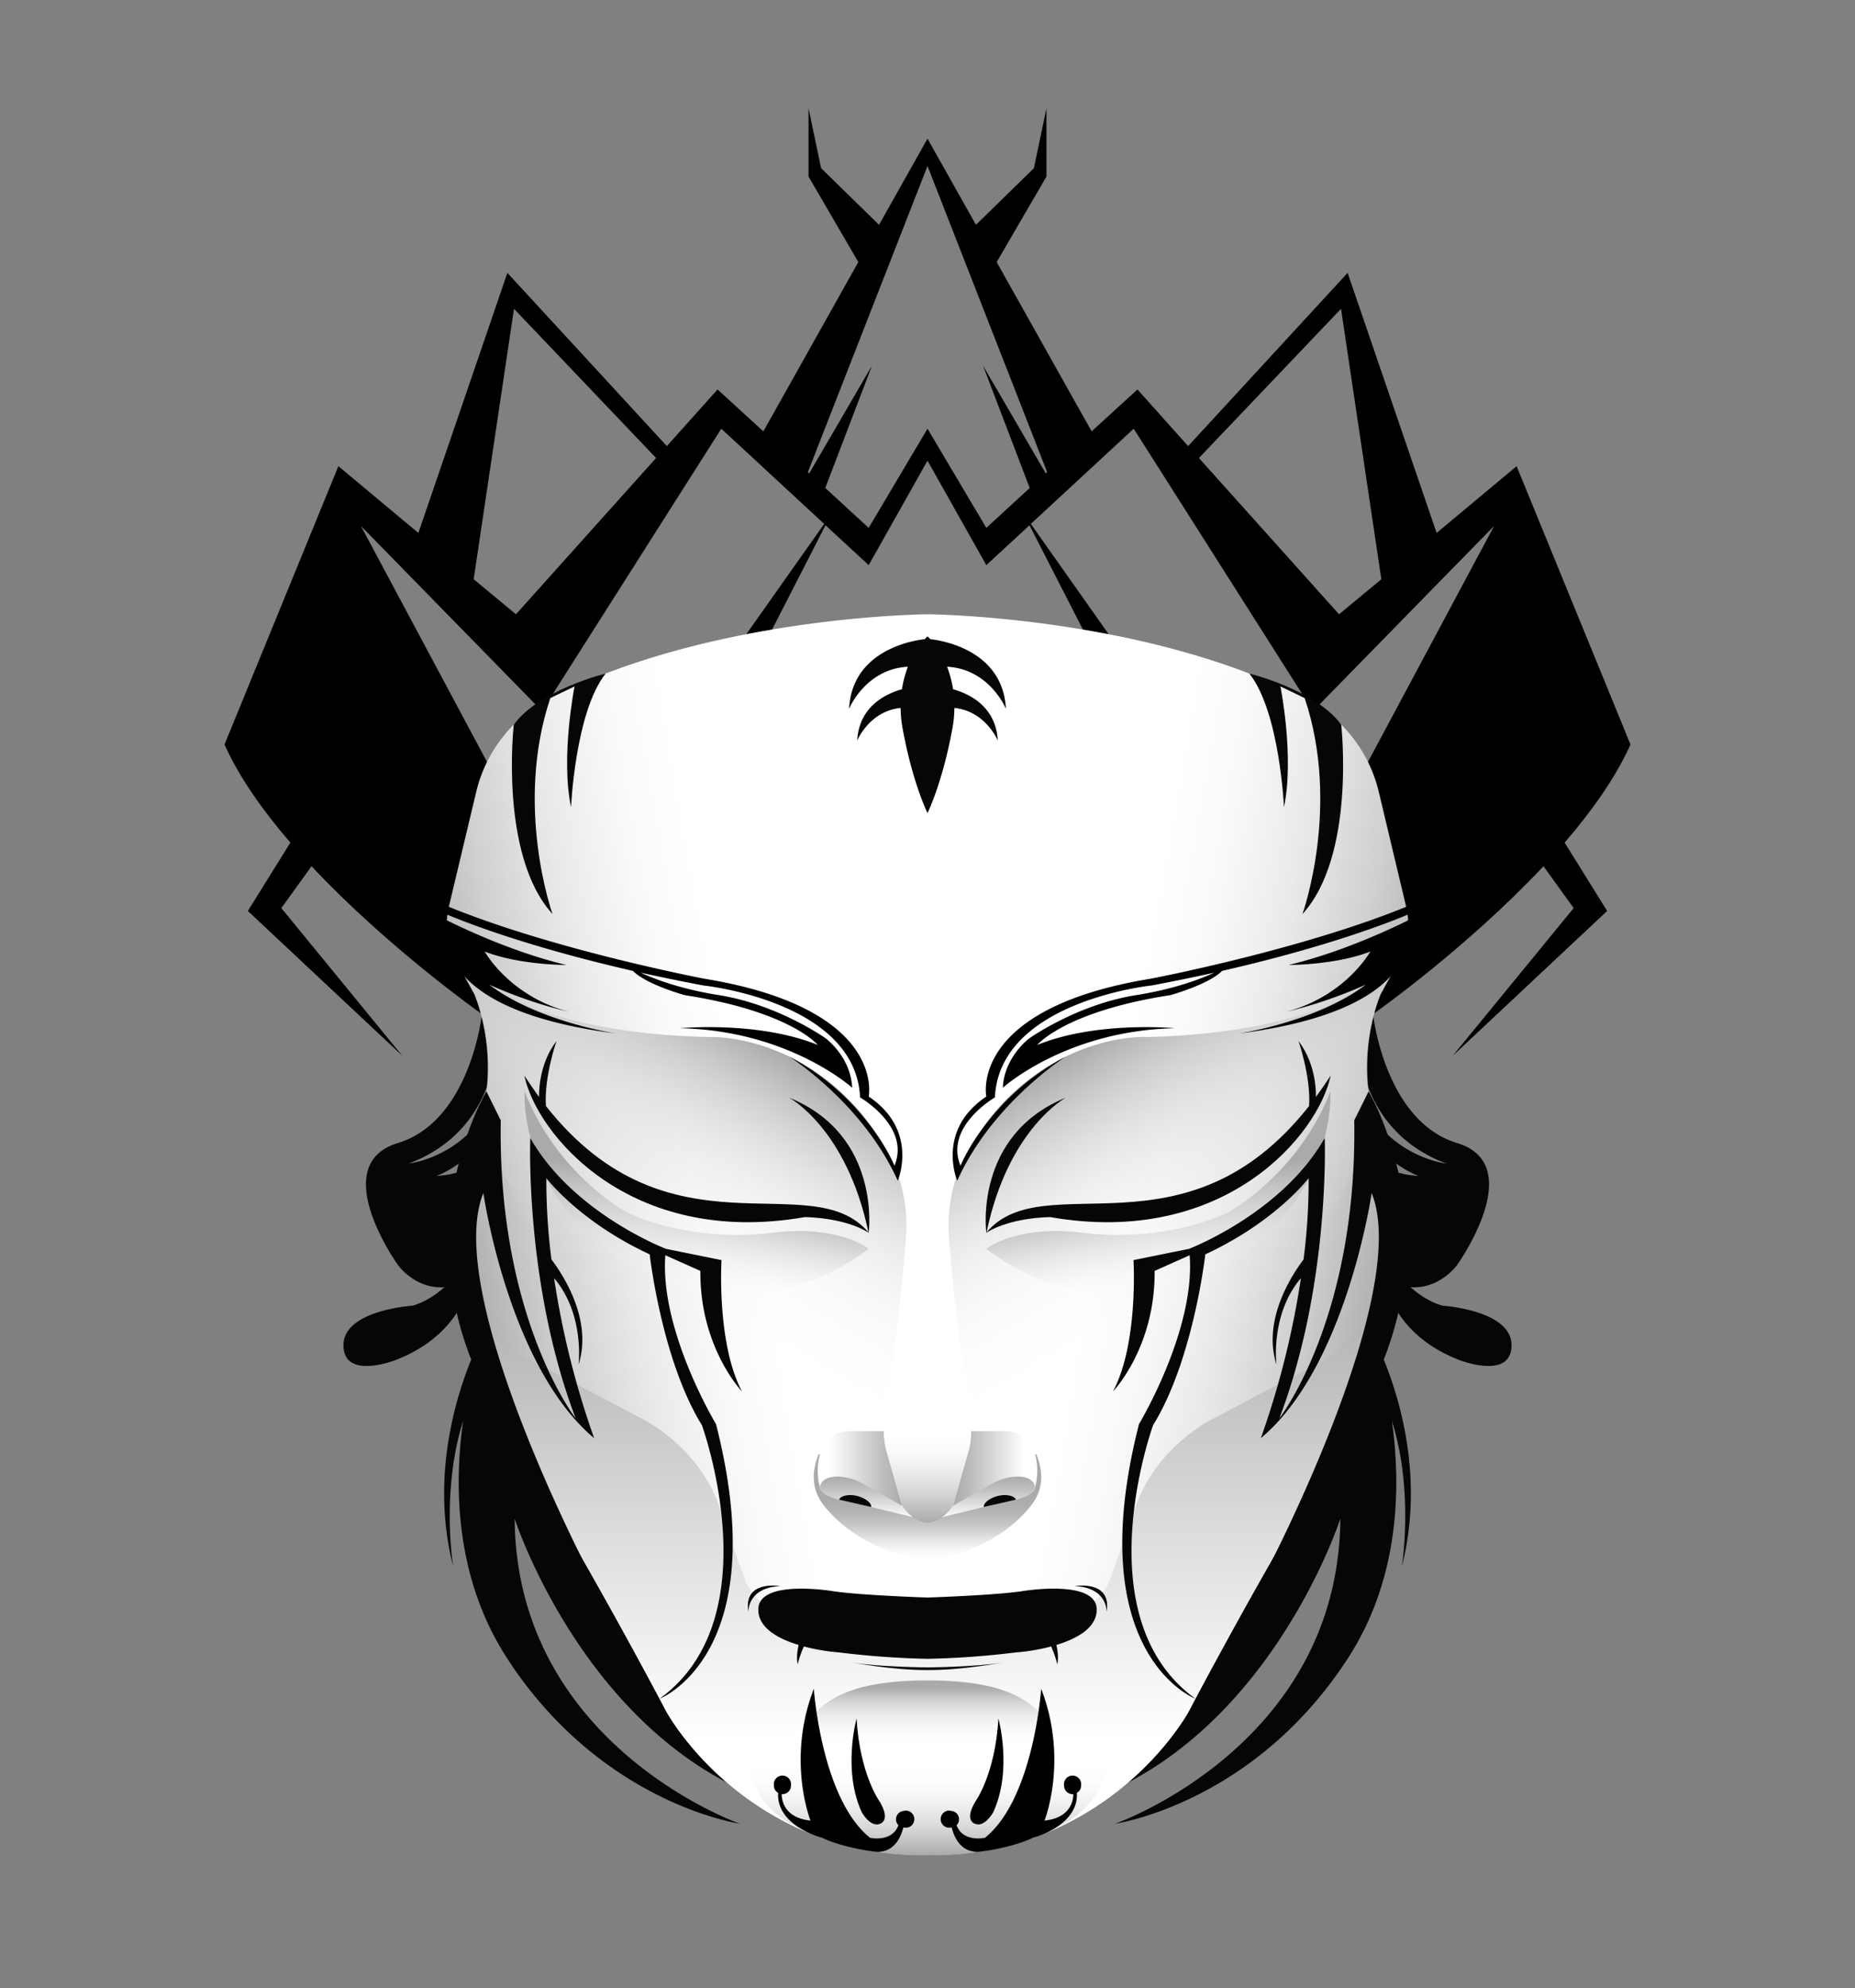
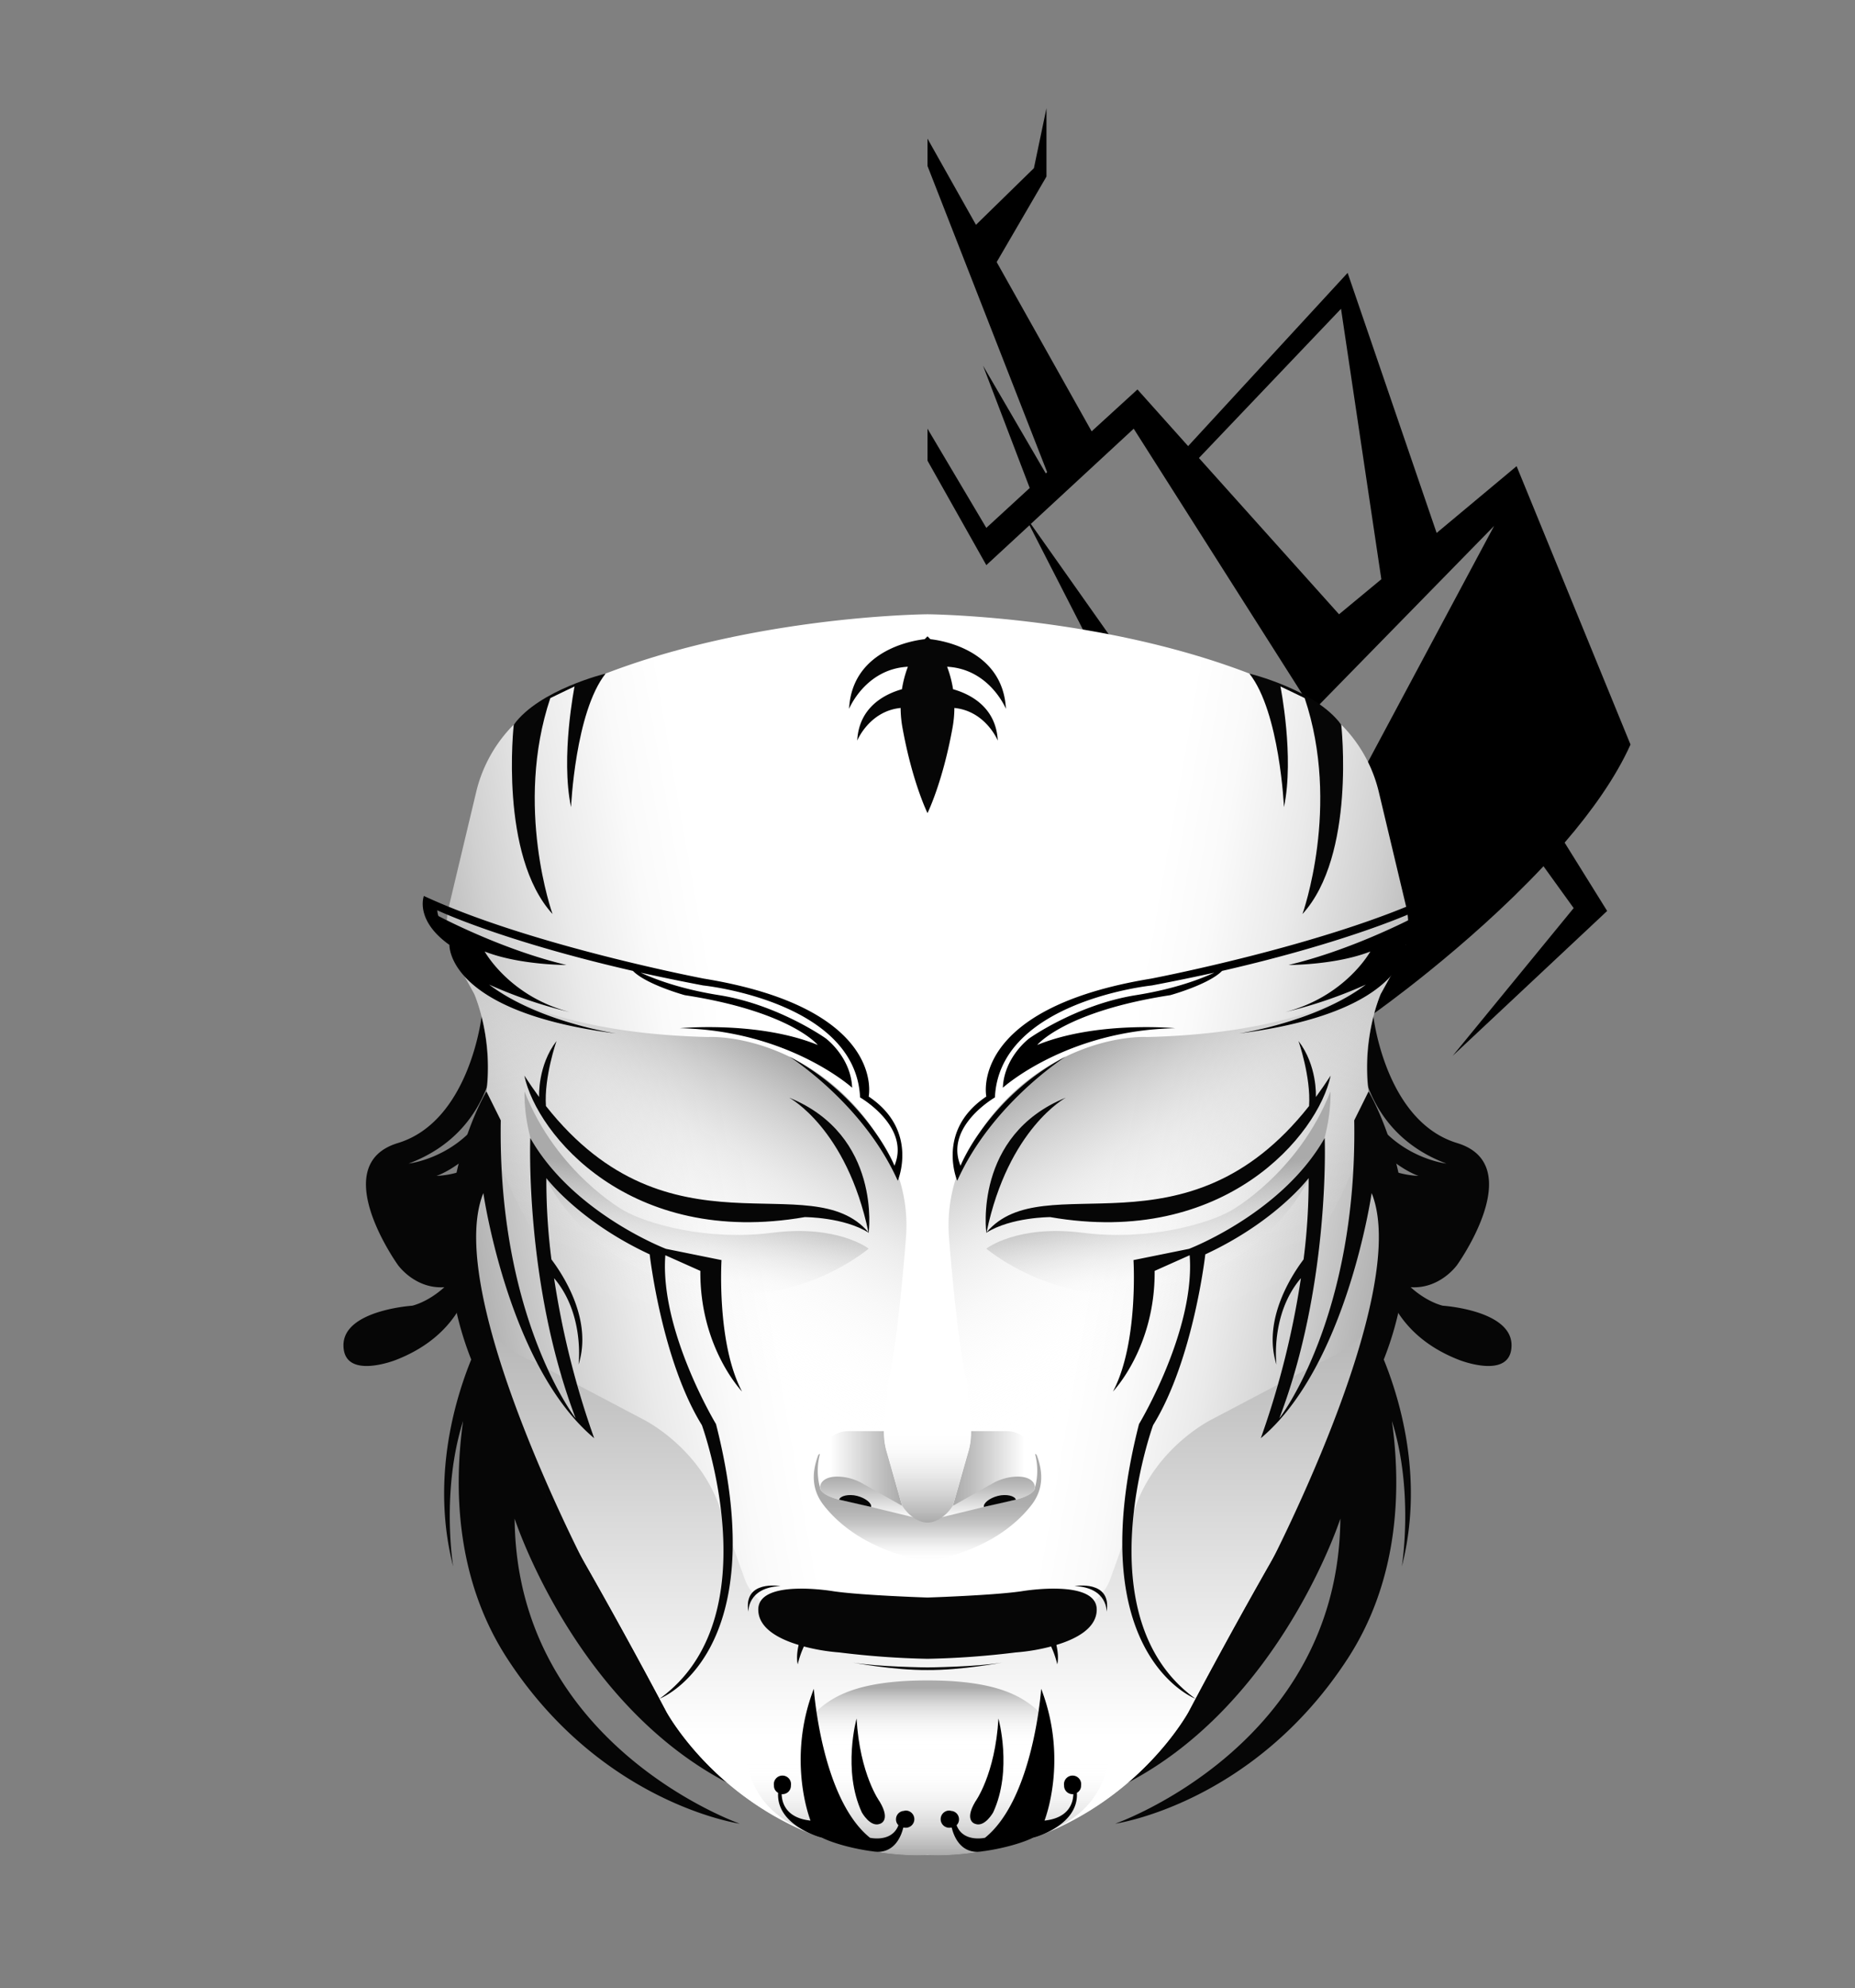
<svg xmlns="http://www.w3.org/2000/svg" viewBox="0 0 842 902">
  <rect x="0" y="0" width="842" height="902" fill="#808080" stroke="none" />
  <defs>
    <style> .cls-1{fill:#060606;}.cls-2{fill:url(#linear-gradient);}.cls-3{fill:url(#linear-gradient-2);}.cls-4{fill:url(#linear-gradient-3);}.cls-5{fill:url(#linear-gradient-4);}.cls-6{fill:url(#linear-gradient-5);}.cls-7{fill:url(#linear-gradient-6);}.cls-8{fill:url(#linear-gradient-7);}.cls-9{fill:url(#linear-gradient-8);}.cls-10{fill:url(#linear-gradient-9);}.cls-11{fill:url(#linear-gradient-10);} </style>
    <linearGradient id="linear-gradient" x1="209.77" y1="593.77" x2="468.51" y2="548.14" gradientUnits="userSpaceOnUse">
      <stop offset="0" stop-color="#aaa" />
      <stop offset="0.01" stop-color="#acacac" />
      <stop offset="0.16" stop-color="#d0d0d0" />
      <stop offset="0.3" stop-color="#eaeaea" />
      <stop offset="0.43" stop-color="#fafafa" />
      <stop offset="0.53" stop-color="#fff" />
    </linearGradient>
    <linearGradient id="linear-gradient-2" x1="314" y1="573.93" x2="314" y2="841.6" gradientUnits="userSpaceOnUse">
      <stop offset="0" stop-color="#aaa" />
      <stop offset="0.44" stop-color="#dbdbdb" />
      <stop offset="0.8" stop-color="#fff" />
    </linearGradient>
    <linearGradient id="linear-gradient-3" x1="369.19" y1="485.41" x2="275.93" y2="646.94" gradientUnits="userSpaceOnUse">
      <stop offset="0" stop-color="#aaa" />
      <stop offset="0.13" stop-color="silver" stop-opacity="0.74" />
      <stop offset="0.28" stop-color="#d7d7d7" stop-opacity="0.47" />
      <stop offset="0.42" stop-color="#e8e8e8" stop-opacity="0.27" />
      <stop offset="0.56" stop-color="#f5f5f5" stop-opacity="0.12" />
      <stop offset="0.68" stop-color="#fcfcfc" stop-opacity="0.03" />
      <stop offset="0.78" stop-color="#fff" stop-opacity="0" />
    </linearGradient>
    <linearGradient id="linear-gradient-4" x1="409.55" y1="666.27" x2="371.34" y2="666.27" gradientUnits="userSpaceOnUse">
      <stop offset="0" stop-color="#aaa" />
      <stop offset="0.25" stop-color="silver" />
      <stop offset="0.78" stop-color="#f7f7f7" />
      <stop offset="0.85" stop-color="#fff" />
    </linearGradient>
    <linearGradient id="linear-gradient-5" x1="394.32" y1="669.89" x2="394.32" y2="689.04" gradientUnits="userSpaceOnUse">
      <stop offset="0" stop-color="#aaa" />
      <stop offset="0.3" stop-color="silver" />
      <stop offset="0.92" stop-color="#f7f7f7" />
      <stop offset="1" stop-color="#fff" />
    </linearGradient>
    <linearGradient id="linear-gradient-6" x1="395.2" y1="659.62" x2="395.2" y2="708.24" gradientUnits="userSpaceOnUse">
      <stop offset="0.38" stop-color="#aaa" />
      <stop offset="0.48" stop-color="#acacac" stop-opacity="0.98" />
      <stop offset="0.58" stop-color="#b2b2b2" stop-opacity="0.91" />
      <stop offset="0.67" stop-color="#bbb" stop-opacity="0.8" />
      <stop offset="0.76" stop-color="#c8c8c8" stop-opacity="0.64" />
      <stop offset="0.85" stop-color="#dadada" stop-opacity="0.44" />
      <stop offset="0.94" stop-color="#eee" stop-opacity="0.2" />
      <stop offset="1" stop-color="#fff" stop-opacity="0" />
    </linearGradient>
    <linearGradient id="linear-gradient-7" x1="411.09" y1="690.84" x2="411.09" y2="643.92" gradientUnits="userSpaceOnUse">
      <stop offset="0" stop-color="#aaa" />
      <stop offset="0.06" stop-color="#b4b4b4" />
      <stop offset="0.28" stop-color="#d4d4d4" />
      <stop offset="0.49" stop-color="#ececec" />
      <stop offset="0.68" stop-color="#fafafa" />
      <stop offset="0.85" stop-color="#fff" />
    </linearGradient>
    <linearGradient id="linear-gradient-8" x1="379.82" y1="841.71" x2="379.82" y2="783.12" gradientUnits="userSpaceOnUse">
      <stop offset="0" stop-color="#aaa" />
      <stop offset="0.17" stop-color="silver" stop-opacity="0.75" />
      <stop offset="0.55" stop-color="#ededed" stop-opacity="0.21" />
      <stop offset="0.72" stop-color="#fff" stop-opacity="0" />
    </linearGradient>
    <linearGradient id="linear-gradient-9" x1="394.9" y1="762.41" x2="394.9" y2="803.85" gradientUnits="userSpaceOnUse">
      <stop offset="0.08" stop-color="#aaa" />
      <stop offset="0.26" stop-color="#c8c8c8" stop-opacity="0.65" />
      <stop offset="0.44" stop-color="#e0e0e0" stop-opacity="0.37" />
      <stop offset="0.59" stop-color="#f1f1f1" stop-opacity="0.17" />
      <stop offset="0.71" stop-color="#fbfbfb" stop-opacity="0.04" />
      <stop offset="0.79" stop-color="#fff" stop-opacity="0" />
    </linearGradient>
    <linearGradient id="linear-gradient-10" x1="319.93" y1="509.65" x2="306.85" y2="583.81" gradientUnits="userSpaceOnUse">
      <stop offset="0.37" stop-color="#aaa" />
      <stop offset="0.43" stop-color="#b1b1b1" stop-opacity="0.91" />
      <stop offset="1" stop-color="#fff" stop-opacity="0" />
    </linearGradient>
  </defs>
  <g>
-     <path d="M421,62.9,399,102,372.7,76.3,367,49.1v31l22.6,38.8-43.1,76.8-20.8-19-23,25.7-72.4-78.6-40.4,118-36.3-30.3L101.9,337.8c6.7,14.9,17.5,30.1,29.9,44.5l-19.3,31L182.6,479l-54.9-67,13.7-19c34.9,37.2,76.8,66.7,76.8,66.7l10.9-99L163.8,238.6l82.2,84,81.4-128.1,46.7,43.2-37.5,53.1h11.2l26.9-52.5,19.6,18.1L421,209V194.5l-26.7,45-19.7-18.1,21.2-55.5-28.5,48.9-.6-.6L421,75.3ZM234.2,278.7,215,262.8l18.3-122.7,64.5,67.7Z" />
-   </g>
+     </g>
  <g transform="scale(-1 1) translate(-842,0)">
    <path d="M421,62.9,399,102,372.7,76.3,367,49.1v31l22.6,38.8-43.1,76.8-20.8-19-23,25.7-72.4-78.6-40.4,118-36.3-30.3L101.9,337.8c6.7,14.9,17.5,30.1,29.9,44.5l-19.3,31L182.6,479l-54.9-67,13.7-19c34.9,37.2,76.8,66.7,76.8,66.7l10.9-99L163.8,238.6l82.2,84,81.4-128.1,46.7,43.2-37.5,53.1h11.2l26.9-52.5,19.6,18.1L421,209V194.5l-26.7,45-19.7-18.1,21.2-55.5-28.5,48.9-.6-.6L421,75.3ZM234.2,278.7,215,262.8l18.3-122.7,64.5,67.7Z" />
  </g>
  <g>
    <path class="cls-1" d="M233.6,689s26.9,83.3,96.3,119.7L226.6,614.3l4.7-65a207.4,207.4,0,0,0,2.3-34.5c-7.4,8.2-19.6,18-35.5,18.7,0,0,17.2-5.2,34.5-32.8a110.9,110.9,0,0,0-4-19.2c-6.6,42.4-43.1,46.4-43.1,46.4,39.7-14.9,39.7-54.1,39.6-55.5a60.3,60.3,0,0,0-6.5-11.3s-5.4,47.6-38,57.5,0,55.3,0,55.3,7.7,11,21.1,10.1c-7.6,6.9-14.6,8.4-14.6,8.4s-31.3,2-31.2,18,23.8,6.6,23.8,6.6c22.9-8.9,31.4-24.8,34.5-37.2a36.1,36.1,0,0,0,3.6-2.3l2.7,25.3S191,653.5,205.7,710.7c0,0-5.6-34,4.5-66-4.2,30.1-3.5,71.5,20,107.7,42.9,66.1,105.6,75,105.6,75S234.4,792,233.6,689Z" />
  </g>
  <g transform="scale(-1 1) translate(-842,0)">
    <path class="cls-1" d="M233.6,689s26.9,83.3,96.3,119.7L226.6,614.3l4.7-65a207.4,207.4,0,0,0,2.3-34.5c-7.4,8.2-19.6,18-35.5,18.7,0,0,17.2-5.2,34.5-32.8a110.9,110.9,0,0,0-4-19.2c-6.6,42.4-43.1,46.4-43.1,46.4,39.7-14.9,39.7-54.1,39.6-55.5a60.3,60.3,0,0,0-6.5-11.3s-5.4,47.6-38,57.5,0,55.3,0,55.3,7.7,11,21.1,10.1c-7.6,6.9-14.6,8.4-14.6,8.4s-31.3,2-31.2,18,23.8,6.6,23.8,6.6c22.9-8.9,31.4-24.8,34.5-37.2a36.1,36.1,0,0,0,3.6-2.3l2.7,25.3S191,653.5,205.7,710.7c0,0-5.6-34,4.5-66-4.2,30.1-3.5,71.5,20,107.7,42.9,66.1,105.6,75,105.6,75S234.4,792,233.6,689Z" />
  </g>
  <g>
    <path class="cls-2" d="M216.1,359.5l-12.4,52a34.9,34.9,0,0,0,3.5,24.9l8.1,14.6s11.6,26.1,3.1,56.2l-7.5,27.7a120.3,120.3,0,0,0,5,77.2c9.2,22,21.6,49.3,34.9,71.8,27,45.6,51.7,92.7,51.7,92.7s35.6,66.3,118.5,63.2V278.7s-97.8.6-171.2,38A64.5,64.5,0,0,0,216.1,359.5Z" />
    <path class="cls-3" d="M421,740.2V841.6c-82.4,1-118.5-65-118.5-65s-24.7-47.1-51.7-92.7c-13.3-22.5-25.7-49.8-34.9-71.8a120.2,120.2,0,0,1-8.9-38.2s1.6,29.9,36,44.3l48.8,25.7s28.8,14,36.6,45.8l9.6,26.6A22.7,22.7,0,0,0,355.5,731c7.7,1.3,17.4,2.7,25.2,2.7Z" />
    <path class="cls-4" d="M205.7,433.5s21.7,34.7,115.7,37c0,0,16.2-1.1,36.9,8.9a99.2,99.2,0,0,1,37.1,31.5l2.8,4a70.4,70.4,0,0,1,13,47c-1.7,21.2-4.5,49.8-7.9,64.4L401.7,641a59.4,59.4,0,0,0,1.7,22.2l4.1,15.4a15.8,15.8,0,0,0,12.7,11.6h.8v40.4l-93.5-72.4A326.8,326.8,0,0,1,223.2,519.4l-4.8-12.2s8.4-26.7-3.1-56.2Z" />
    <path class="cls-5" d="M409.5,683.2l-7.4-25.8a35.7,35.7,0,0,1-.7-8.1H385.2a13.1,13.1,0,0,0-11.4,6.6c-2.2,3.9-3.6,9.7-1.2,17.4Z" />
    <path class="cls-6" d="M372.6,673.3s1.2-3.9,9-3.3a23.8,23.8,0,0,1,10,3.1l17.9,10.1a17.5,17.5,0,0,0,3.2,3.5,13.3,13.3,0,0,0,3.7,2.3l-26.9-6.7-6.6-1.5C378.7,680,370.5,677.8,372.6,673.3Z" />
    <path class="cls-7" d="M372.2,659.6a29.3,29.3,0,0,0,0,15.3s-.5,4.3,13.8,6.5l29.5,7.2s2.9,2.1,5.5,1.7v17.9s-29.7-3.3-46.9-25c-5.2-6.5-6.1-14-2.7-23C371.5,659.9,371.9,659.8,372.2,659.6Z" />
    <path class="cls-1" d="M380.9,680.4c.4-1.7,4.3-2.7,8.2-1.7s6.7,3.4,6.3,5" />
    <path class="cls-8" d="M421,690.8s-6.1.4-11.5-7.6l-7.6-26.9s-1.3-4.5-.4-12.4H421Z" />
    <path class="cls-9" d="M421,841.6s-28.2,2.3-59-12.6-22.3-45.9-22.3-45.9l81.3,8Z" />
    <path class="cls-10" d="M372.2,775c8.3-7.1,21.2-12.6,48.8-12.6v41.5l-45-12.1A9.7,9.7,0,0,1,372.2,775Z" />
    <path class="cls-11" d="M394.3,566.5s-14.1-11-43.8-7.2-56.9-4.1-67.4-10.1c0,0-30.5-17-45-54,0,0-3.3,52.6,53.6,81.5S394.3,566.5,394.3,566.5Z" />
  </g>
  <g transform="scale(-1 1) translate(-842,0)">
    <path class="cls-2" d="M216.1,359.5l-12.4,52a34.9,34.9,0,0,0,3.5,24.9l8.1,14.6s11.6,26.1,3.1,56.2l-7.5,27.7a120.3,120.3,0,0,0,5,77.2c9.2,22,21.6,49.3,34.9,71.8,27,45.6,51.7,92.7,51.7,92.7s35.6,66.3,118.5,63.2V278.7s-97.8.6-171.2,38A64.5,64.5,0,0,0,216.1,359.5Z" />
    <path class="cls-3" d="M421,740.2V841.6c-82.4,1-118.5-65-118.5-65s-24.7-47.1-51.7-92.7c-13.3-22.5-25.7-49.8-34.9-71.8a120.2,120.2,0,0,1-8.9-38.2s1.6,29.9,36,44.3l48.8,25.7s28.8,14,36.6,45.8l9.6,26.6A22.7,22.7,0,0,0,355.5,731c7.7,1.3,17.4,2.7,25.2,2.7Z" />
    <path class="cls-4" d="M205.7,433.5s21.7,34.7,115.7,37c0,0,16.2-1.1,36.9,8.9a99.2,99.2,0,0,1,37.1,31.5l2.8,4a70.4,70.4,0,0,1,13,47c-1.7,21.2-4.5,49.8-7.9,64.4L401.7,641a59.4,59.4,0,0,0,1.7,22.2l4.1,15.4a15.8,15.8,0,0,0,12.7,11.6h.8v40.4l-93.5-72.4A326.8,326.8,0,0,1,223.2,519.4l-4.8-12.2s8.4-26.7-3.1-56.2Z" />
    <path class="cls-5" d="M409.5,683.2l-7.4-25.8a35.7,35.7,0,0,1-.7-8.1H385.2a13.1,13.1,0,0,0-11.4,6.6c-2.2,3.9-3.6,9.7-1.2,17.4Z" />
    <path class="cls-6" d="M372.6,673.3s1.2-3.9,9-3.3a23.8,23.8,0,0,1,10,3.1l17.9,10.1a17.5,17.5,0,0,0,3.2,3.5,13.3,13.3,0,0,0,3.7,2.3l-26.9-6.7-6.6-1.5C378.7,680,370.5,677.8,372.6,673.3Z" />
    <path class="cls-7" d="M372.2,659.6a29.3,29.3,0,0,0,0,15.3s-.5,4.3,13.8,6.5l29.5,7.2s2.9,2.1,5.5,1.7v17.9s-29.7-3.3-46.9-25c-5.2-6.5-6.1-14-2.7-23C371.5,659.9,371.9,659.8,372.2,659.6Z" />
    <path class="cls-1" d="M380.9,680.4c.4-1.7,4.3-2.7,8.2-1.7s6.7,3.4,6.3,5" />
    <path class="cls-8" d="M421,690.8s-6.1.4-11.5-7.6l-7.6-26.9s-1.3-4.5-.4-12.4H421Z" />
    <path class="cls-9" d="M421,841.6s-28.2,2.3-59-12.6-22.3-45.9-22.3-45.9l81.3,8Z" />
    <path class="cls-10" d="M372.2,775c8.3-7.1,21.2-12.6,48.8-12.6v41.5l-45-12.1A9.7,9.7,0,0,1,372.2,775Z" />
    <path class="cls-11" d="M394.3,566.5s-14.1-11-43.8-7.2-56.9-4.1-67.4-10.1c0,0-30.5-17-45-54,0,0-3.3,52.6,53.6,81.5S394.3,566.5,394.3,566.5Z" />
  </g>
  <g>
    <path class="cls-1" d="M302,569.5l15.9,7.1c-.3,34.8,18.9,54.7,18.9,54.7-11.6-21.8-9.3-59.6-9.3-59.6l-25.2-5.1s-42.2-16.1-61.6-50.3c0,0-2.6,66.4,20.6,127.2,0,0-35.5-45.3-34-135.2l-6.5-13.1s-38.8,64.1.6,137.8l46.9,82.2s-67.6-127.9-48.9-173.9c0,0,11.3,78.6,50.3,111.2a388.5,388.5,0,0,1-18.2-72.6c14,16.4,11.1,39.2,11.1,39.2,6.5-20.3-7.1-40.8-12.3-47.7a279.1,279.1,0,0,1-2.3-36.9s14.8,19.7,46.9,34.6c0,0,5.4,47.9,23.7,77.5,0,0,31.8,87.3-19.2,124.1,0,0,52.3-19.9,25.6-124.6C325,646.1,299.4,603.7,302,569.5Z" />
  </g>
  <g transform="scale(-1 1) translate(-842,0)">
    <path class="cls-1" d="M302,569.5l15.9,7.1c-.3,34.8,18.9,54.7,18.9,54.7-11.6-21.8-9.3-59.6-9.3-59.6l-25.2-5.1s-42.2-16.1-61.6-50.3c0,0-2.6,66.4,20.6,127.2,0,0-35.5-45.3-34-135.2l-6.5-13.1s-38.8,64.1.6,137.8l46.9,82.2s-67.6-127.9-48.9-173.9c0,0,11.3,78.6,50.3,111.2a388.5,388.5,0,0,1-18.2-72.6c14,16.4,11.1,39.2,11.1,39.2,6.5-20.3-7.1-40.8-12.3-47.7a279.1,279.1,0,0,1-2.3-36.9s14.8,19.7,46.9,34.6c0,0,5.4,47.9,23.7,77.5,0,0,31.8,87.3-19.2,124.1,0,0,52.3-19.9,25.6-124.6C325,646.1,299.4,603.7,302,569.5Z" />
  </g>
  <g>
    <path class="cls-1" d="M358.2,498s26.1,13.9,36,61.1C368,528.3,304,573,247.8,501.8c-.9-13.1,4.8-29.5,4.8-29.5-8.5,11.1-7.9,24.8-7.9,25.4-2.2-3-4.4-6.2-6.7-9.7,5.6,26.7,48,78,127.3,64.2,0,0,17.8,0,29,7.1C394.3,559.4,400.3,515.1,358.2,498Z" />
  </g>
  <g transform="scale(-1 1) translate(-842,0)">
    <path class="cls-1" d="M358.2,498s26.1,13.9,36,61.1C368,528.3,304,573,247.8,501.8c-.9-13.1,4.8-29.5,4.8-29.5-8.5,11.1-7.9,24.8-7.9,25.4-2.2-3-4.4-6.2-6.7-9.7,5.6,26.7,48,78,127.3,64.2,0,0,17.8,0,29,7.1C394.3,559.4,400.3,515.1,358.2,498Z" />
  </g>
  <g>
    <path d="M394.3,497.5s8.4-39.9-74.8-53.5c0,0-78.7-15-127.1-37.5,0,0-4.3,10.9,11.6,22.2,0,0-1.4,30.4,75.7,40.2,0,0-35.2-5.2-57.7-22.2a205.2,205.2,0,0,0,36.7,12.5c-27.5-7.1-38.7-27.5-38.7-27.5,15.8,6.2,37.1,6.1,37.1,6.1-26.2-6.2-51.6-18.8-58.1-22.2a8.5,8.5,0,0,1-.5-2.6s29,13.8,88.8,27.5c6.1,6.2,23.5,11,23.5,11,48,7.4,60.4,22.6,60.4,22.6-27-11-62.6-7.6-62.6-7.6,49.5,1,78.2,27,78.2,27-.6-14-12-22.4-12-22.4s-21.5-15.3-48.4-19.6c-17.7-2.8-29.5-7.4-35.6-10.2,8.8,1.9,18.3,3.9,28.4,5.8,0,0,69.2,7.1,71.2,50.8,0,0,23,13.2,15.6,31,0,0-12.6-31.1-47.7-49.5,0,0,33.5,21.2,49.2,56.3C407.5,535.7,417.3,512.9,394.3,497.5Z" />
  </g>
  <g transform="scale(-1 1) translate(-842,0)">
    <path d="M394.3,497.5s8.4-39.9-74.8-53.5c0,0-78.7-15-127.1-37.5,0,0-4.3,10.9,11.6,22.2,0,0-1.4,30.4,75.7,40.2,0,0-35.2-5.2-57.7-22.2a205.2,205.2,0,0,0,36.7,12.5c-27.5-7.1-38.7-27.5-38.7-27.5,15.8,6.2,37.1,6.1,37.1,6.1-26.2-6.2-51.6-18.8-58.1-22.2a8.5,8.5,0,0,1-.5-2.6s29,13.8,88.8,27.5c6.1,6.2,23.5,11,23.5,11,48,7.4,60.4,22.6,60.4,22.6-27-11-62.6-7.6-62.6-7.6,49.5,1,78.2,27,78.2,27-.6-14-12-22.4-12-22.4s-21.5-15.3-48.4-19.6c-17.7-2.8-29.5-7.4-35.6-10.2,8.8,1.9,18.3,3.9,28.4,5.8,0,0,69.2,7.1,71.2,50.8,0,0,23,13.2,15.6,31,0,0-12.6-31.1-47.7-49.5,0,0,33.5,21.2,49.2,56.3C407.5,535.7,417.3,512.9,394.3,497.5Z" />
  </g>
  <g>
    <path class="cls-1" d="M419.7,290c-3.7.4-32.9,4.2-34.3,31.6,0,0,7.4-18.1,26.7-19.1a50.2,50.2,0,0,0-2.7,10.2c-7.8,2.2-19.5,8.1-20.3,23.3,0,0,5.5-13.4,19.7-14.8a52.1,52.1,0,0,0,.9,9.3c4.5,24.7,11.3,38.4,11.3,38.4V288.7Z" />
    <path class="cls-1" d="M233.2,328.8s-6.7,59.3,17.6,85.9c0,0-17.5-48.8-1-98l11-5.3s-6.4,32-1.6,54.8c0,0,1.9-43.2,15.7-60.6C274.9,305.6,244.8,312.9,233.2,328.8Z" />
  </g>
  <g transform="scale(-1 1) translate(-842,0)">
    <path class="cls-1" d="M419.7,290c-3.7.4-32.9,4.2-34.3,31.6,0,0,7.4-18.1,26.7-19.1a50.2,50.2,0,0,0-2.7,10.2c-7.8,2.2-19.5,8.1-20.3,23.3,0,0,5.5-13.4,19.7-14.8a52.1,52.1,0,0,0,.9,9.3c4.5,24.7,11.3,38.4,11.3,38.4V288.7Z" />
    <path class="cls-1" d="M233.2,328.8s-6.7,59.3,17.6,85.9c0,0-17.5-48.8-1-98l11-5.3s-6.4,32-1.6,54.8c0,0,1.9-43.2,15.7-60.6C274.9,305.6,244.8,312.9,233.2,328.8Z" />
  </g>
  <g>
    <path class="cls-1" d="M378,721.9s-34.5-5.8-33.8,8.8c.3,8.1,9.3,12.9,18.3,15.6-.5,2.2-1.1,5.8-.4,8.8a41.7,41.7,0,0,1,2.8-8.1,88.9,88.9,0,0,0,16,2.7,383.7,383.7,0,0,0,40.1,2.9V724.8S390.4,723.8,378,721.9Z" />
    <path class="cls-1" d="M421,756.5s-22.2-.2-33.9-2.2c0,0,18.2,3.5,33.9,3.4Z" />
    <path class="cls-1" d="M339.7,731.3s-.6-11,14.5-11.7C354.2,719.6,337.2,716.6,339.7,731.3Z" />
  </g>
  <g transform="scale(-1 1) translate(-842,0)">
    <path class="cls-1" d="M378,721.9s-34.5-5.8-33.8,8.8c.3,8.1,9.3,12.9,18.3,15.6-.5,2.2-1.1,5.8-.4,8.8a41.7,41.7,0,0,1,2.8-8.1,88.9,88.9,0,0,0,16,2.7,383.7,383.7,0,0,0,40.1,2.9V724.8S390.4,723.8,378,721.9Z" />
    <path class="cls-1" d="M421,756.5s-22.2-.2-33.9-2.2c0,0,18.2,3.5,33.9,3.4Z" />
    <path class="cls-1" d="M339.7,731.3s-.6-11,14.5-11.7C354.2,719.6,337.2,716.6,339.7,731.3Z" />
  </g>
  <g>
    <path d="M410.5,821.6a3.8,3.8,0,0,0-3.8,3.8,3.7,3.7,0,0,0,1.1,2.7c-3,8-12.9,5.7-12.9,5.7-22.1-17.8-25.5-67.6-25.5-67.6-12.5,32.4-1.5,59.8-1.5,59.8-11.3-1.2-13-8.3-13.1-12h.3a3.8,3.8,0,0,0,3.9-3.9,3.9,3.9,0,1,0-7.7,0,3.6,3.6,0,0,0,1.9,3.3c-.9,15,19.8,20.4,19.8,20.4,11.4,5.1,25.1,6.4,25.1,6.4,8.2.1,11-7.3,11.9-11h.5a3.9,3.9,0,1,0,0-7.7Z" />
    <path d="M399.3,827.5s5.3-1.2,0-10.1c0,0-9-12.2-10.5-37.7,0,0-6.5,23.4,2.4,42.6C391.2,822.3,395,829.1,399.3,827.5Z" />
  </g>
  <g transform="scale(-1 1) translate(-842,0)">
    <path d="M410.5,821.6a3.8,3.8,0,0,0-3.8,3.8,3.7,3.7,0,0,0,1.1,2.7c-3,8-12.9,5.7-12.9,5.7-22.1-17.8-25.5-67.6-25.5-67.6-12.5,32.4-1.5,59.8-1.5,59.8-11.3-1.2-13-8.3-13.1-12h.3a3.8,3.8,0,0,0,3.9-3.9,3.9,3.9,0,1,0-7.7,0,3.6,3.6,0,0,0,1.9,3.3c-.9,15,19.8,20.4,19.8,20.4,11.4,5.1,25.1,6.4,25.1,6.4,8.2.1,11-7.3,11.9-11h.5a3.9,3.9,0,1,0,0-7.7Z" />
    <path d="M399.3,827.5s5.3-1.2,0-10.1c0,0-9-12.2-10.5-37.7,0,0-6.5,23.4,2.4,42.6C391.2,822.3,395,829.1,399.3,827.5Z" />
  </g>
</svg>